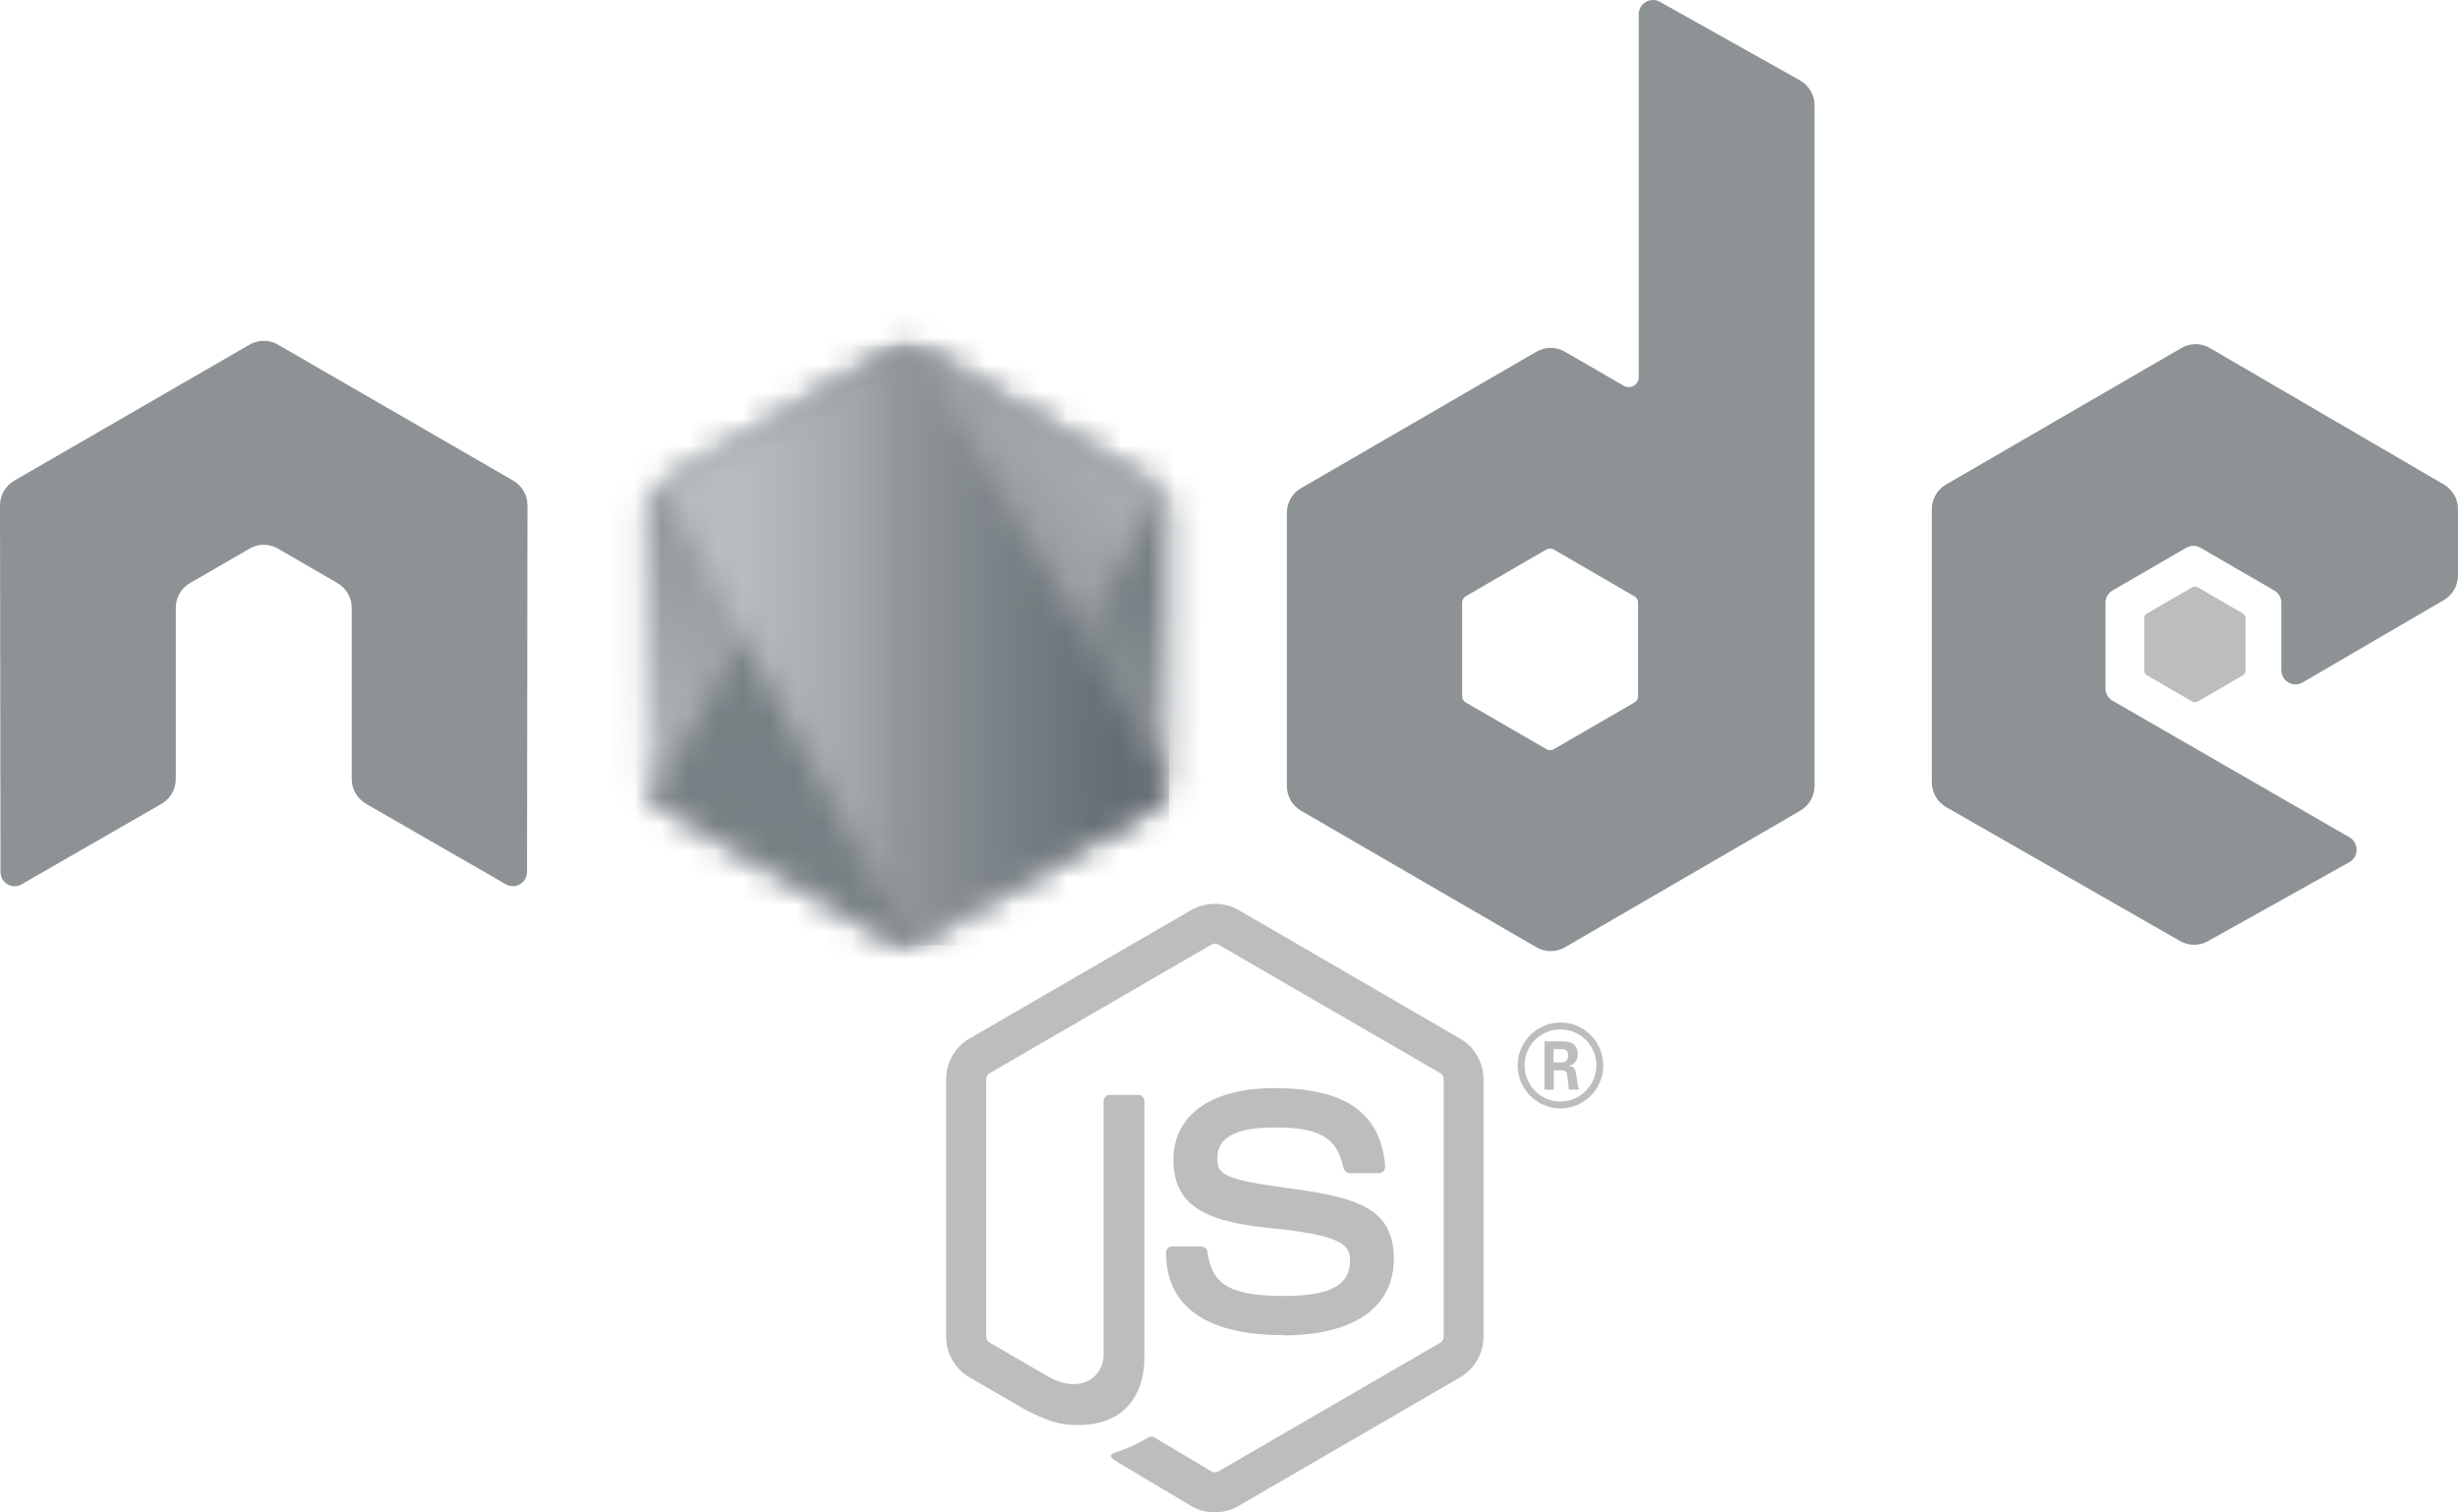
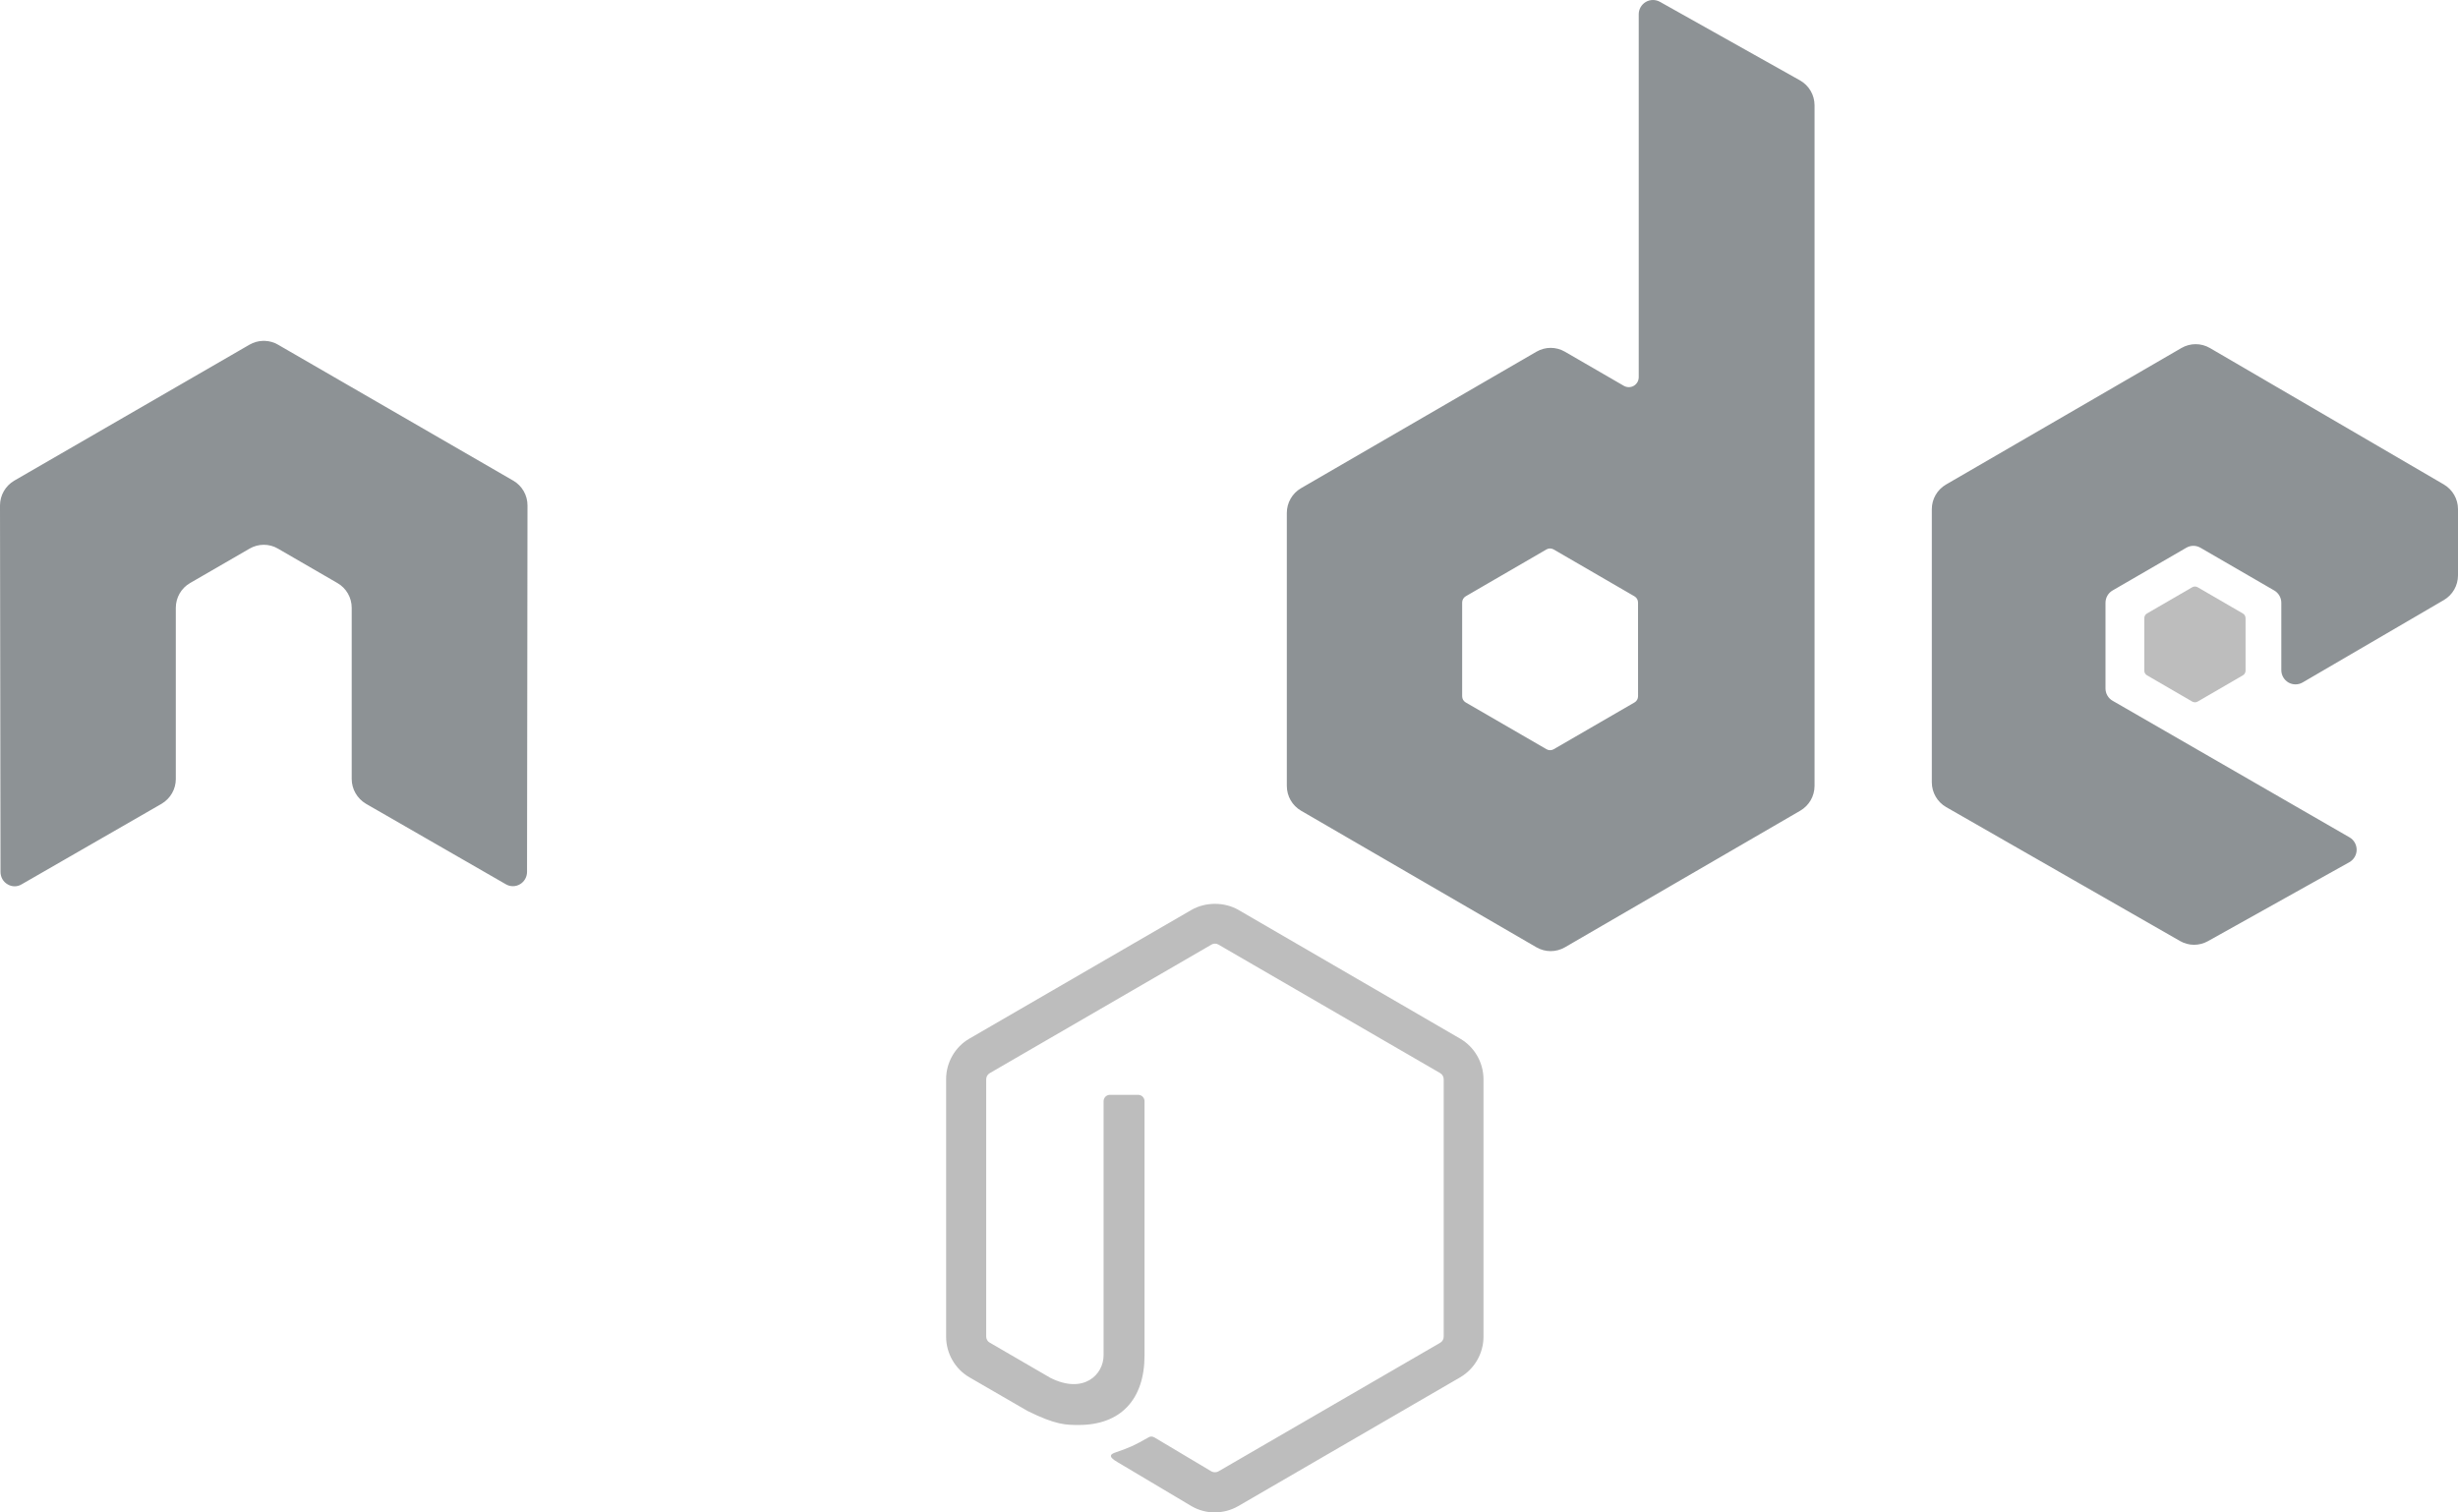
<svg xmlns="http://www.w3.org/2000/svg" width="91" height="56" viewBox="0 0 91 56" fill="none">
  <g clip-path="url(#clip0_4917_3368)">
    <path d="M44.978 56C44.678 56 44.38 55.921 44.116 55.769L41.373 54.137C40.963 53.907 41.163 53.825 41.298 53.778C41.845 53.586 41.955 53.542 42.539 53.21C42.6 53.175 42.68 53.187 42.743 53.224L44.851 54.481C44.927 54.522 45.035 54.522 45.105 54.481L53.323 49.715C53.4 49.671 53.449 49.582 53.449 49.491V39.963C53.449 39.867 53.4 39.783 53.322 39.735L45.107 34.973C45.031 34.927 44.93 34.927 44.854 34.973L36.641 39.735C36.561 39.781 36.511 39.87 36.511 39.961V49.489C36.511 49.58 36.56 49.667 36.638 49.71L38.889 51.017C40.11 51.631 40.857 50.907 40.857 50.179V40.775C40.857 40.641 40.962 40.537 41.096 40.537H42.137C42.266 40.537 42.373 40.641 42.373 40.775V50.184C42.373 51.821 41.485 52.761 39.94 52.761C39.465 52.761 39.09 52.761 38.045 52.244L35.889 50.996C35.356 50.686 35.027 50.107 35.027 49.489V39.961C35.027 39.34 35.356 38.762 35.889 38.456L44.116 33.687C44.636 33.392 45.327 33.392 45.844 33.687L54.06 38.458C54.59 38.766 54.922 39.343 54.922 39.963V49.491C54.922 50.109 54.59 50.686 54.06 50.996L45.844 55.764C45.58 55.917 45.282 55.996 44.977 55.996" fill="#BDBDBD" />
-     <path d="M47.517 49.434C43.921 49.434 43.167 47.776 43.167 46.385C43.167 46.252 43.273 46.147 43.405 46.147H44.467C44.584 46.147 44.682 46.233 44.701 46.349C44.861 47.436 45.339 47.984 47.513 47.984C49.245 47.984 49.981 47.591 49.981 46.668C49.981 46.137 49.772 45.742 47.081 45.477C44.831 45.254 43.44 44.756 43.44 42.947C43.44 41.282 44.839 40.289 47.182 40.289C49.813 40.289 51.117 41.207 51.282 43.179C51.288 43.247 51.263 43.313 51.218 43.363C51.173 43.41 51.109 43.439 51.043 43.439H49.975C49.864 43.439 49.768 43.361 49.745 43.253C49.488 42.11 48.867 41.745 47.178 41.745C45.287 41.745 45.067 42.406 45.067 42.902C45.067 43.504 45.326 43.679 47.877 44.018C50.403 44.355 51.602 44.831 51.602 46.614C51.602 48.413 50.109 49.444 47.505 49.444M57.515 39.339H57.79C58.017 39.339 58.06 39.179 58.06 39.086C58.06 38.843 57.893 38.843 57.801 38.843H57.517L57.515 39.339ZM57.179 38.557H57.79C58 38.557 58.411 38.557 58.411 39.029C58.411 39.357 58.202 39.425 58.076 39.467C58.321 39.483 58.337 39.645 58.37 39.872C58.387 40.014 58.414 40.261 58.463 40.343H58.087C58.076 40.261 58.019 39.806 58.019 39.781C57.994 39.68 57.959 39.63 57.834 39.63H57.523V40.345H57.179V38.557ZM56.445 39.446C56.445 40.186 57.039 40.785 57.77 40.785C58.506 40.785 59.101 40.174 59.101 39.446C59.101 38.704 58.498 38.115 57.768 38.115C57.048 38.115 56.443 38.696 56.443 39.444M59.356 39.45C59.356 40.327 58.642 41.042 57.772 41.042C56.908 41.042 56.188 40.335 56.188 39.45C56.188 38.549 56.924 37.859 57.772 37.859C58.626 37.859 59.354 38.551 59.354 39.45" fill="#BDBDBD" />
    <path fill-rule="evenodd" clip-rule="evenodd" d="M19.529 18.716C19.529 18.336 19.33 17.987 19.003 17.797L10.29 12.76C10.143 12.674 9.978 12.628 9.811 12.622H9.721C9.554 12.628 9.389 12.674 9.24 12.76L0.527 17.797C0.202 17.988 0 18.337 0 18.717L0.019 32.285C0.019 32.473 0.116 32.649 0.28 32.742C0.441 32.841 0.642 32.841 0.803 32.742L5.983 29.761C6.31 29.566 6.509 29.22 6.509 28.843V22.505C6.509 22.127 6.709 21.777 7.035 21.589L9.24 20.313C9.404 20.218 9.584 20.171 9.767 20.171C9.947 20.171 10.131 20.218 10.29 20.313L12.494 21.589C12.82 21.777 13.021 22.126 13.021 22.504V28.842C13.021 29.218 13.223 29.566 13.548 29.76L18.725 32.739C18.887 32.836 19.09 32.836 19.252 32.739C19.411 32.646 19.512 32.47 19.512 32.282L19.529 18.716ZM60.644 25.78C60.644 25.875 60.594 25.962 60.512 26.009L57.52 27.742C57.438 27.789 57.338 27.789 57.257 27.742L54.264 26.009C54.182 25.962 54.132 25.875 54.132 25.78V22.309C54.132 22.214 54.182 22.127 54.262 22.079L57.253 20.343C57.335 20.296 57.436 20.296 57.518 20.343L60.511 22.079C60.594 22.127 60.643 22.214 60.643 22.309L60.644 25.78ZM61.453 0.067C61.289 -0.024 61.09 -0.022 60.929 0.073C60.769 0.168 60.669 0.341 60.669 0.529V13.965C60.669 14.097 60.6 14.219 60.486 14.285C60.373 14.351 60.232 14.351 60.117 14.285L57.935 13.022C57.61 12.833 57.209 12.833 56.883 13.022L48.167 18.076C47.842 18.264 47.641 18.614 47.641 18.99V29.101C47.641 29.48 47.842 29.827 48.167 30.017L56.883 35.075C57.209 35.263 57.609 35.263 57.936 35.075L66.652 30.015C66.977 29.825 67.178 29.477 67.178 29.099V3.899C67.178 3.515 66.971 3.162 66.637 2.975L61.453 0.067ZM90.477 22.217C90.8 22.028 91 21.68 91 21.303V18.853C91 18.476 90.8 18.128 90.476 17.938L81.816 12.886C81.488 12.696 81.087 12.696 80.76 12.886L72.046 17.94C71.719 18.13 71.52 18.478 71.52 18.856V28.963C71.52 29.344 71.723 29.695 72.05 29.883L80.709 34.842C81.028 35.026 81.418 35.028 81.741 34.848L86.979 31.923C87.143 31.83 87.248 31.654 87.248 31.464C87.248 31.274 87.147 31.096 86.983 31.003L78.216 25.948C78.051 25.855 77.95 25.679 77.95 25.491V22.32C77.95 22.131 78.049 21.956 78.213 21.862L80.941 20.281C81.104 20.186 81.303 20.186 81.466 20.281L84.195 21.862C84.358 21.955 84.459 22.131 84.459 22.319V24.812C84.459 25 84.56 25.175 84.722 25.27C84.885 25.363 85.086 25.363 85.249 25.268L90.477 22.217Z" fill="#8D9295" />
    <path fill-rule="evenodd" clip-rule="evenodd" d="M81.16 21.744C81.222 21.708 81.299 21.708 81.362 21.744L83.034 22.714C83.097 22.75 83.135 22.817 83.135 22.89V24.831C83.135 24.903 83.097 24.97 83.034 25.006L81.362 25.976C81.299 26.012 81.222 26.012 81.16 25.976L79.489 25.006C79.425 24.97 79.386 24.903 79.386 24.831V22.89C79.386 22.817 79.423 22.75 79.487 22.714L81.16 21.744Z" fill="#BDBDBD" />
    <mask id="mask0_4917_3368" style="mask-type:luminance" maskUnits="userSpaceOnUse" x="23" y="12" width="21" height="24">
-       <path d="M33.062 12.937L24.396 17.963C24.071 18.151 23.872 18.498 23.872 18.874V28.933C23.872 29.309 24.071 29.656 24.396 29.844L33.063 34.874C33.387 35.062 33.786 35.062 34.11 34.874L42.776 29.844C43.099 29.656 43.298 29.309 43.298 28.933V18.874C43.298 18.498 43.099 18.151 42.774 17.963L34.109 12.937C33.947 12.843 33.766 12.796 33.585 12.796C33.404 12.796 33.223 12.843 33.06 12.937" fill="white" />
-     </mask>
+       </mask>
    <g mask="url(#mask0_4917_3368)">
      <path d="M52.057 17.11L27.636 5.082L15.114 30.748L39.535 42.777L52.057 17.11Z" fill="url(#paint0_linear_4917_3368)" />
    </g>
    <mask id="mask1_4917_3368" style="mask-type:luminance" maskUnits="userSpaceOnUse" x="24" y="12" width="20" height="24">
-       <path d="M24.087 29.572C24.17 29.68 24.273 29.774 24.395 29.844L31.83 34.159L33.068 34.874C33.253 34.981 33.464 35.027 33.672 35.011C33.741 35.006 33.81 34.993 33.877 34.974L43.018 18.157C42.948 18.08 42.866 18.016 42.774 17.963L37.1 14.67L34.1 12.936C34.015 12.886 33.922 12.851 33.828 12.826L24.087 29.572Z" fill="white" />
-     </mask>
+       </mask>
    <g mask="url(#mask1_4917_3368)">
      <path d="M13.528 20.667L30.772 44.117L53.577 27.188L36.332 3.738L13.528 20.667Z" fill="url(#paint1_linear_4917_3368)" />
    </g>
    <mask id="mask2_4917_3368" style="mask-type:luminance" maskUnits="userSpaceOnUse" x="24" y="12" width="20" height="24">
      <path d="M33.481 12.802C33.336 12.816 33.194 12.862 33.063 12.937L24.421 17.949L33.739 35.003C33.869 34.984 33.997 34.941 34.112 34.874L42.778 29.844C43.046 29.688 43.229 29.424 43.285 29.125L33.785 12.819C33.715 12.805 33.645 12.798 33.573 12.798C33.544 12.798 33.515 12.8 33.486 12.802" fill="white" />
    </mask>
    <g mask="url(#mask2_4917_3368)">
-       <path d="M24.421 12.798V35.004H43.281V12.798H24.421Z" fill="url(#paint2_linear_4917_3368)" />
-     </g>
+       </g>
  </g>
  <defs>
    <linearGradient id="paint0_linear_4917_3368" x1="39.839" y1="11.077" x2="27.221" y2="36.694" gradientUnits="userSpaceOnUse">
      <stop offset="0.3" stop-color="#777F84" />
      <stop offset="0.5" stop-color="#92989C" />
      <stop offset="0.8" stop-color="#B4B8BB" />
    </linearGradient>
    <linearGradient id="paint1_linear_4917_3368" x1="22.253" y1="32.527" x2="45.136" y2="15.7" gradientUnits="userSpaceOnUse">
      <stop offset="0.57" stop-color="#777F84" />
      <stop offset="0.72" stop-color="#9A9FA3" />
      <stop offset="1" stop-color="#BEBEBE" />
    </linearGradient>
    <linearGradient id="paint2_linear_4917_3368" x1="24.427" y1="23.901" x2="43.285" y2="23.901" gradientUnits="userSpaceOnUse">
      <stop offset="0.16" stop-color="#B8BDC0" />
      <stop offset="0.38" stop-color="#A4A8AB" />
      <stop offset="0.47" stop-color="#92979B" />
      <stop offset="0.7" stop-color="#777F84" />
      <stop offset="0.9" stop-color="#646C72" />
    </linearGradient>
    <clipPath id="clip0_4917_3368">
      <rect width="91" height="56" fill="white" />
    </clipPath>
  </defs>
</svg>